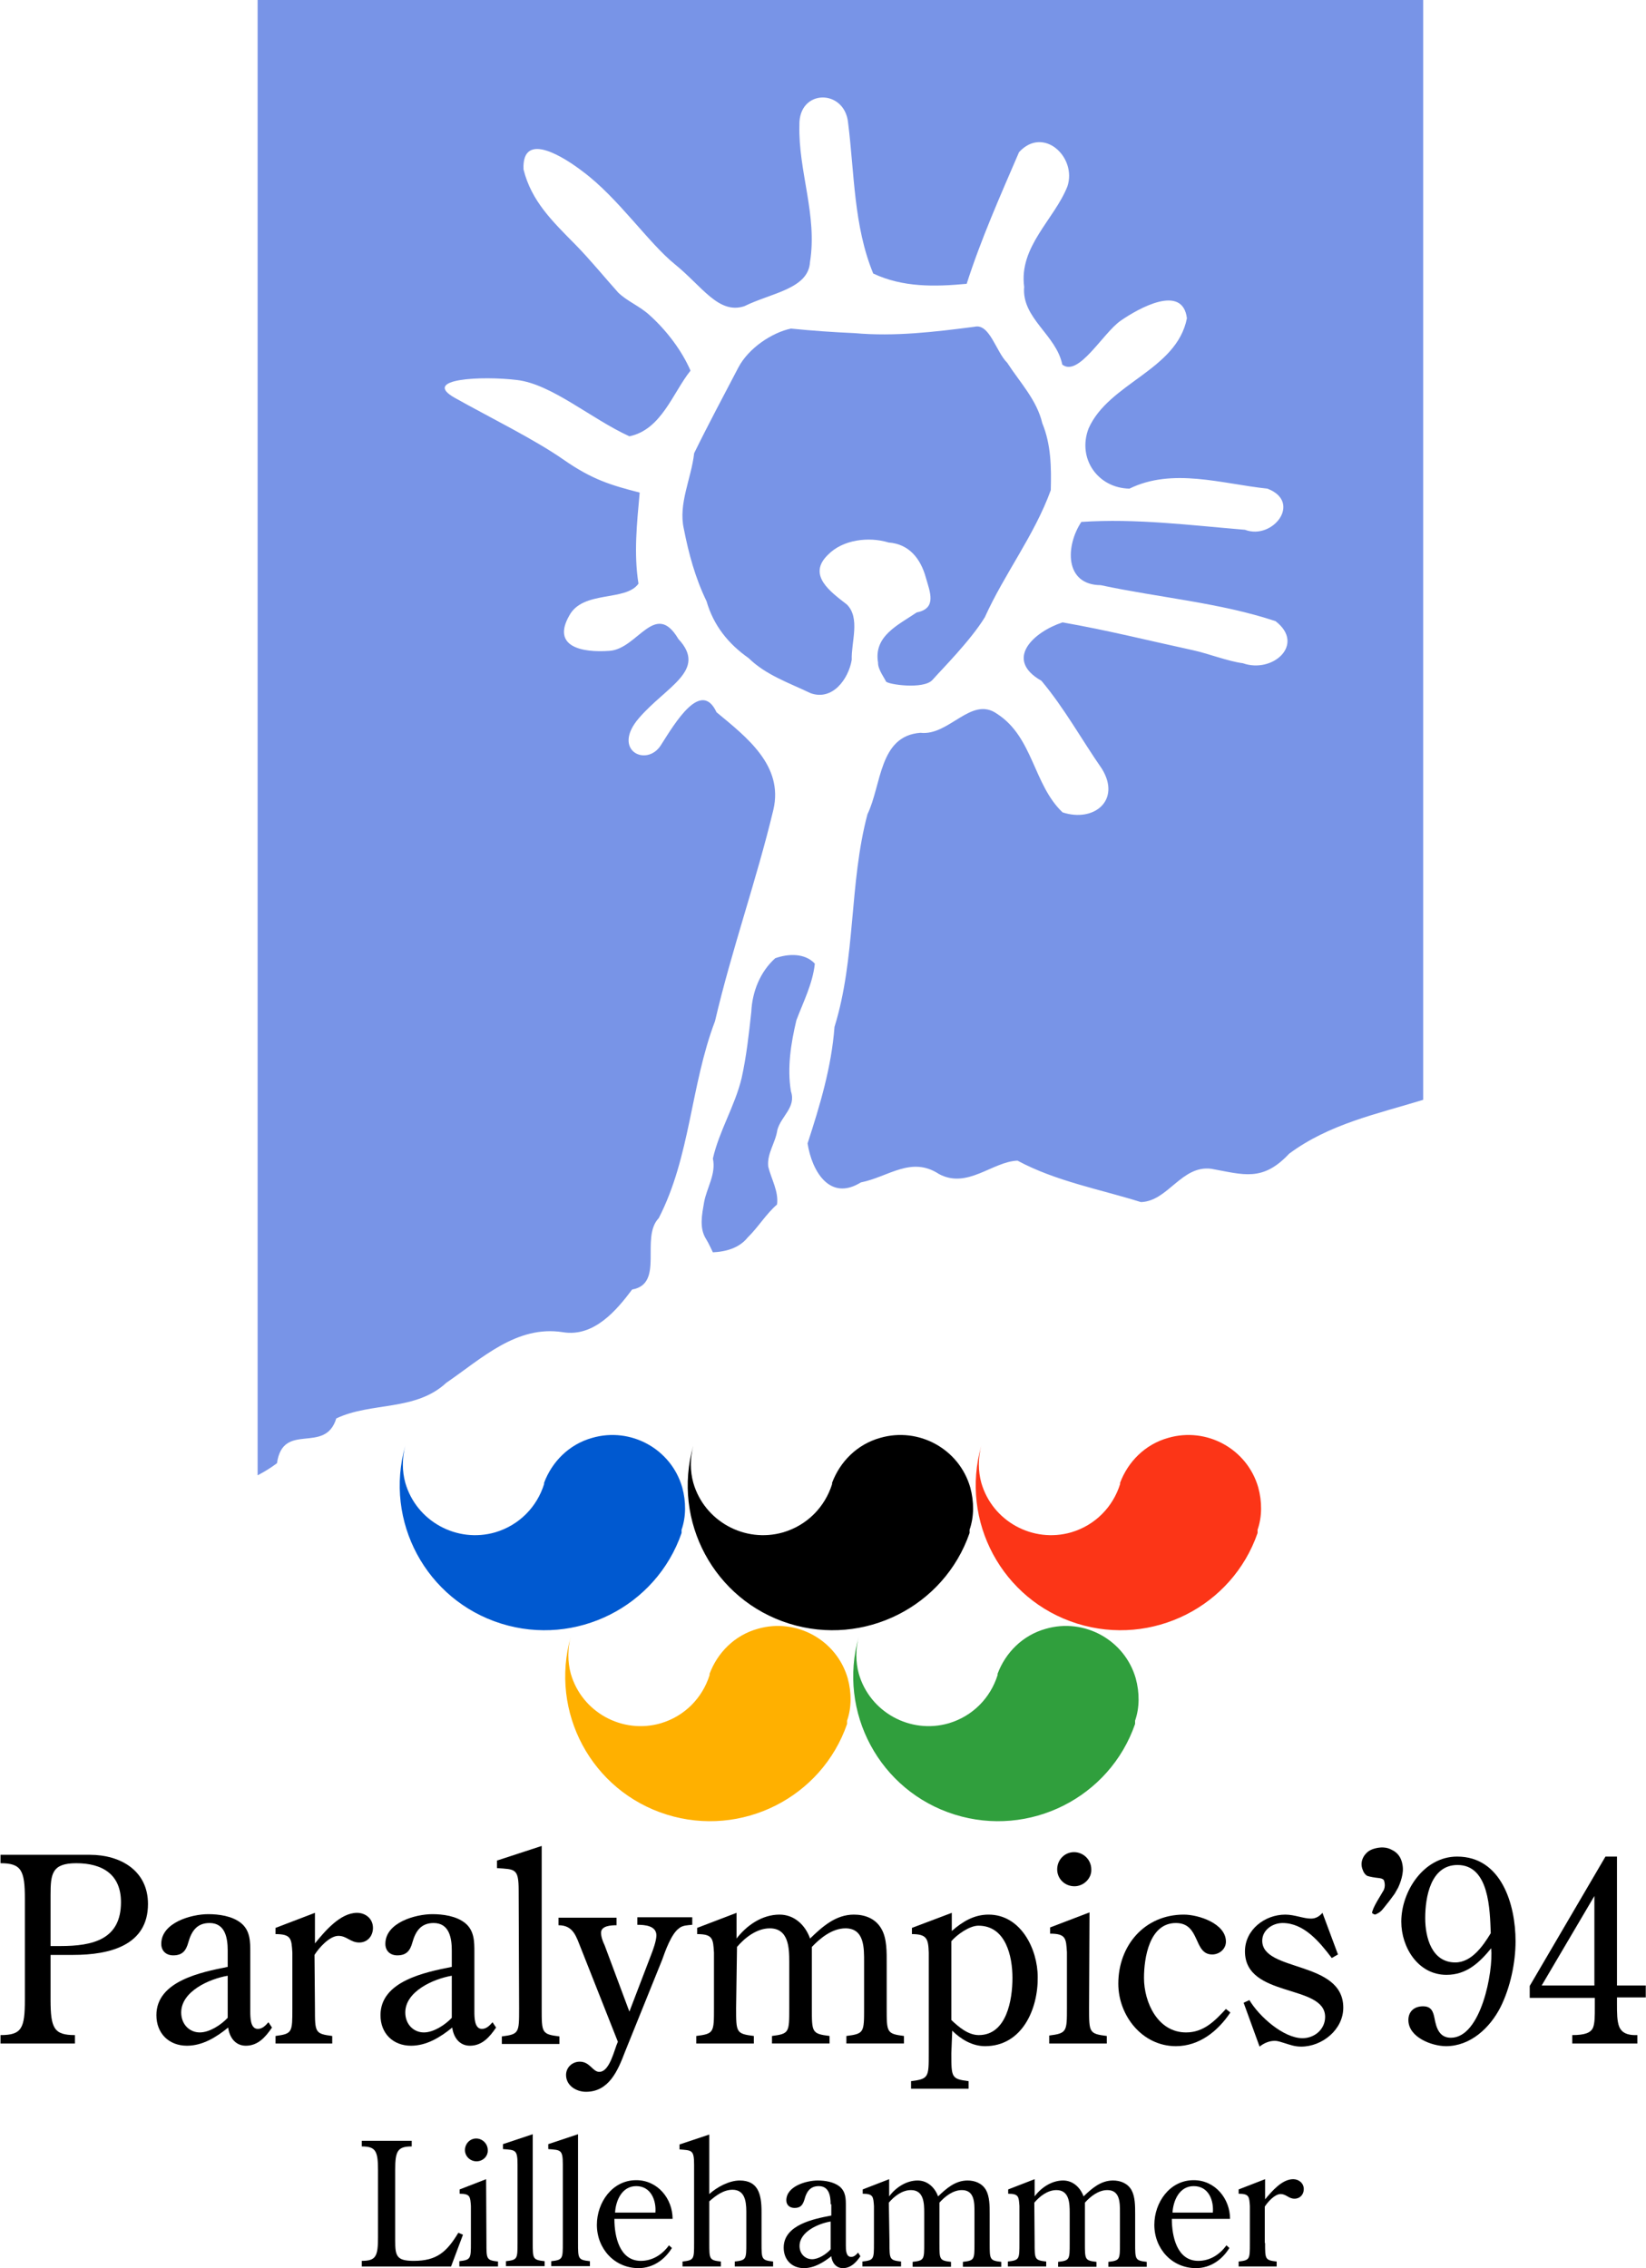
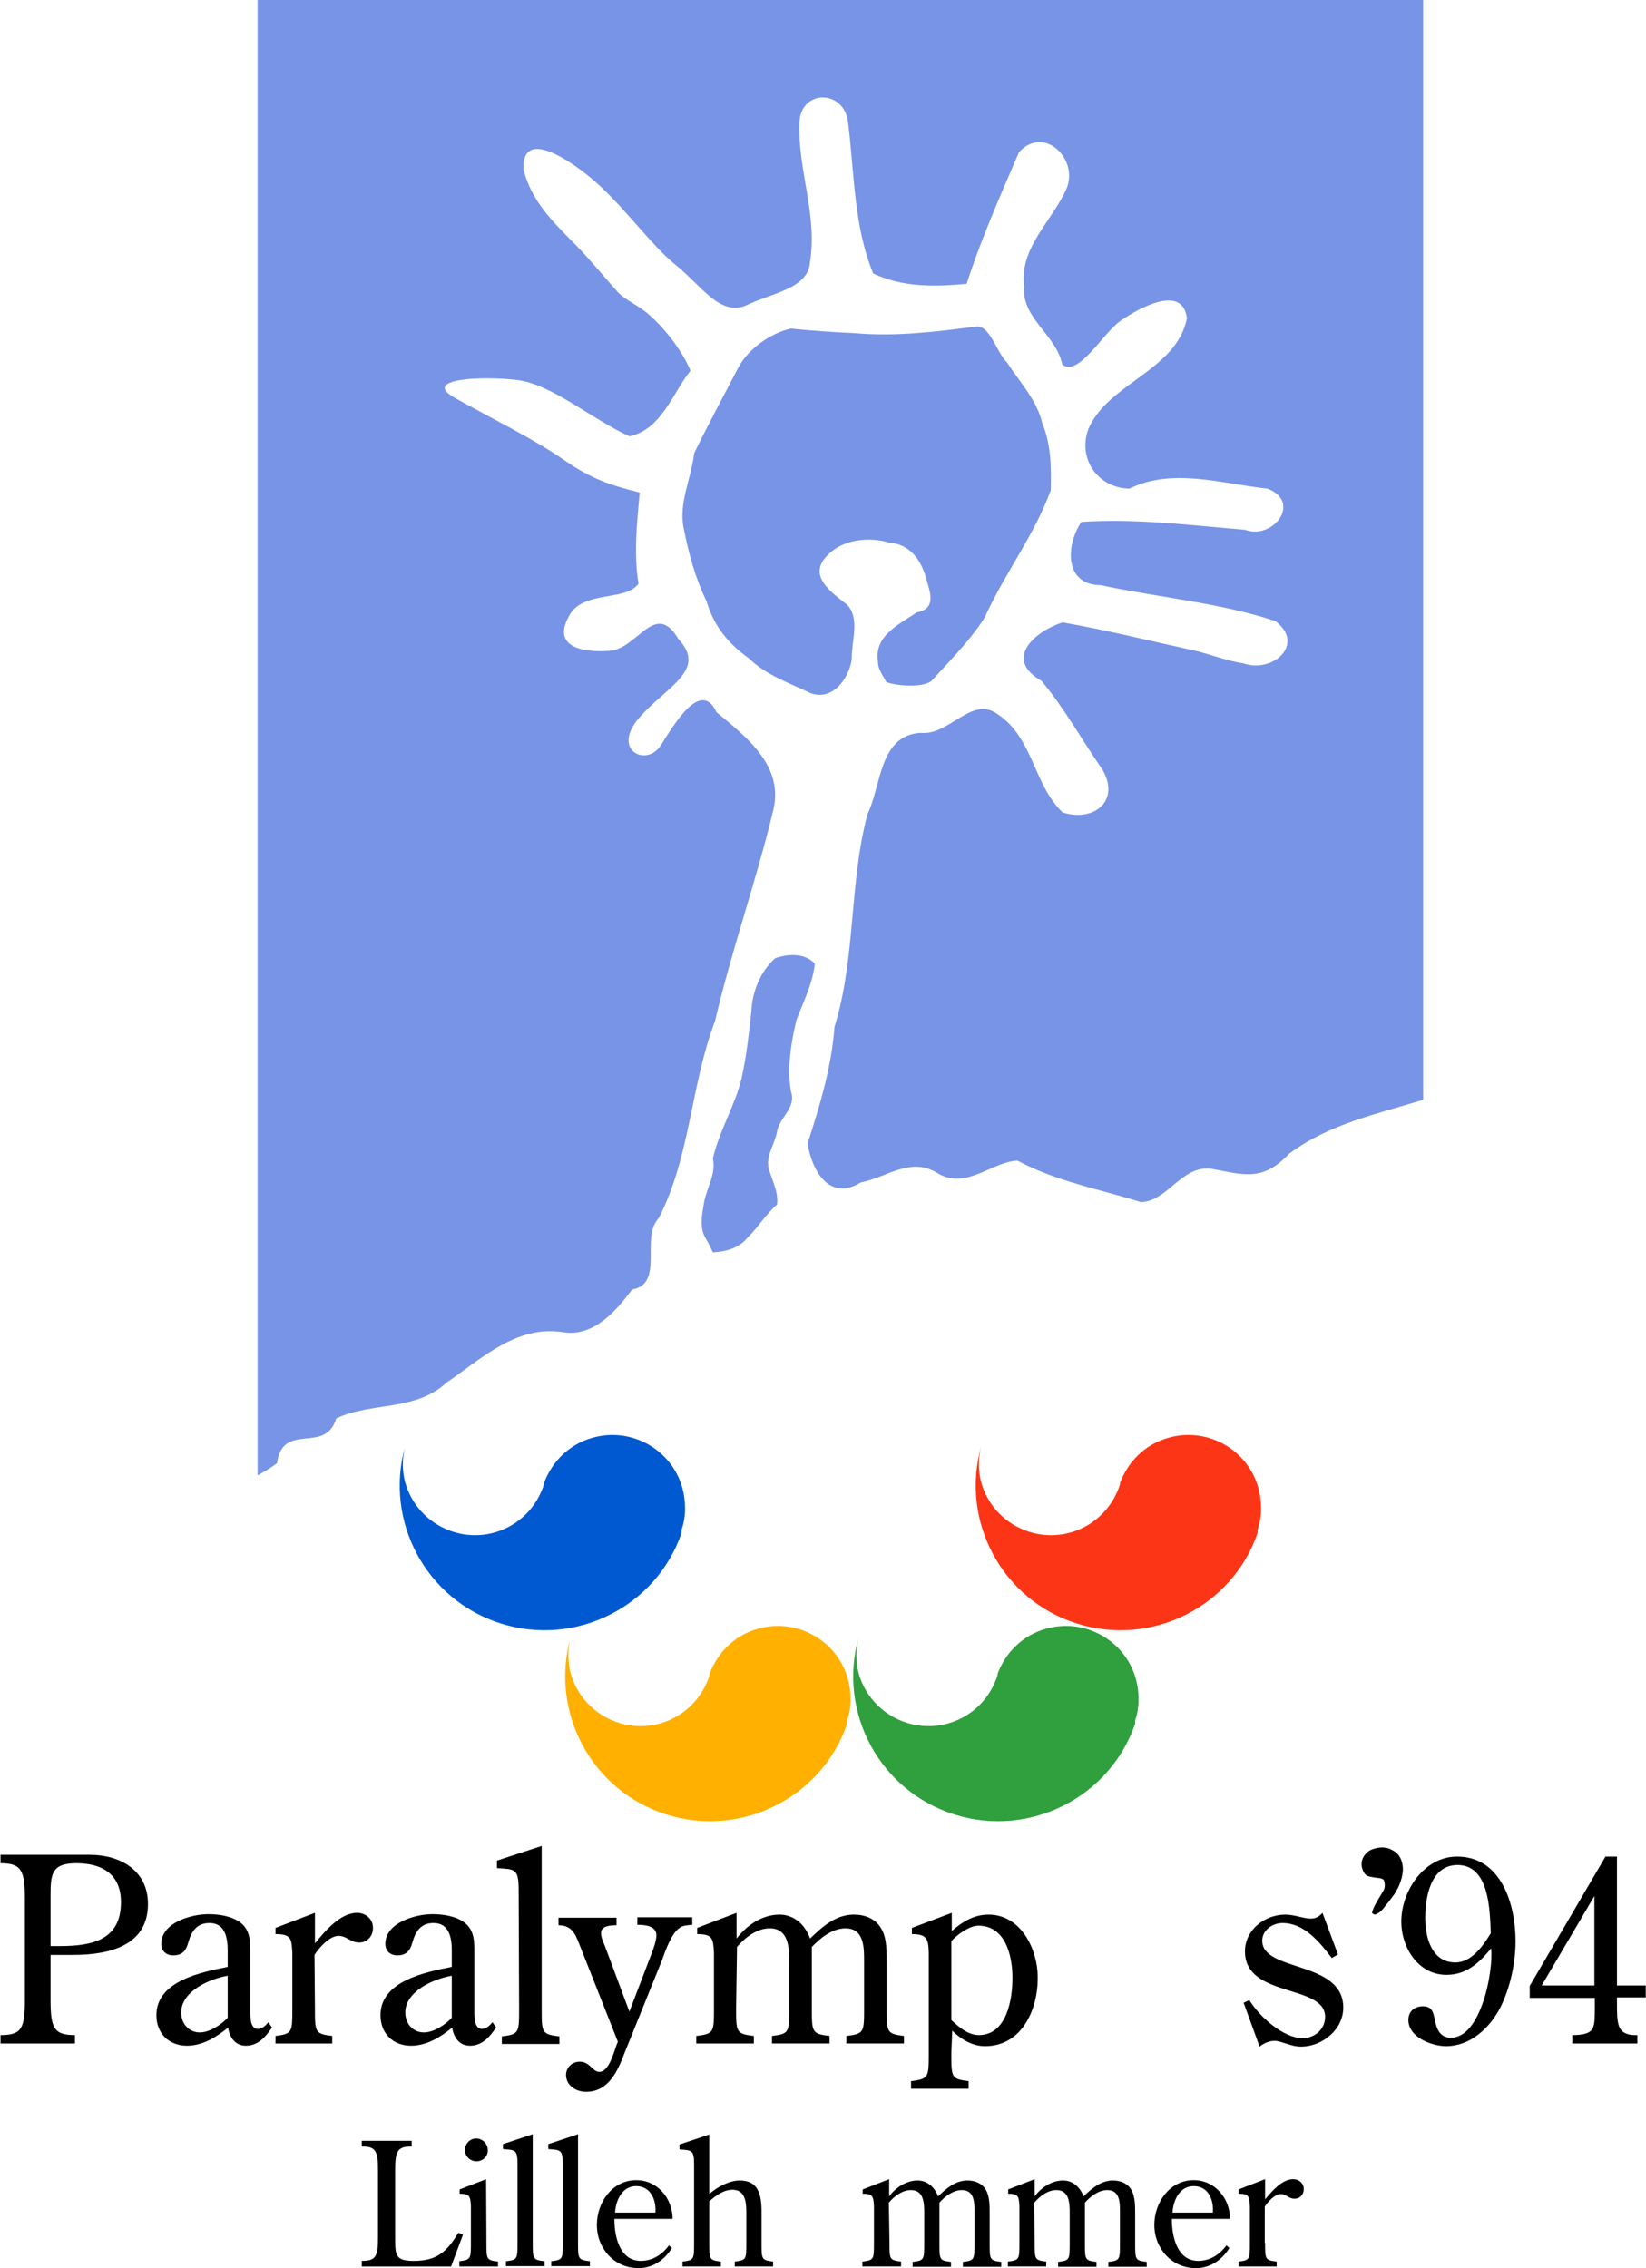
<svg xmlns="http://www.w3.org/2000/svg" enable-background="new 0 0 543.8 749.6" height="371.163" viewBox="0 0 543.8 749.6" width="269.423">
  <g transform="matrix(1.464 0 0 1.464 1.324 11.029)">
    <path d="m10.4 443.9c0 6.5.8 8 5.5 8v1.9h-16.8v-1.9c4.8 0 5.5-1.5 5.5-8v-22.8c0-6.4-.8-8-5.5-8v-1.9h20.2c6.8 0 13.1 3.5 13.1 11.1 0 9.3-8.5 11.5-16.9 11.5h-5.1zm0-12.1h2.2c7.4 0 13.7-1.5 13.7-9.9 0-6.3-4.2-8.8-10.1-8.8-5.5 0-5.8 2.4-5.8 7.2z" />
    <path d="m50.4 432.8c0-2.9-.6-6.2-4.1-6.2-2.9 0-4.1 1.9-4.8 4.4-.5 1.8-1.3 2.9-3.4 2.9-1.6 0-2.7-1-2.7-2.6 0-4.8 6.8-6.7 10.6-6.7 2.4 0 5.4.4 7.4 2 2.1 1.7 2.1 4.2 2.1 6.6v13.3c0 1.4 0 4 1.7 4 1 0 1.7-.7 2.4-1.5l.8 1.2c-1.5 2.2-3.2 4.1-5.9 4.1-2.4 0-3.7-1.9-4-4.1-2.7 2.2-5.8 4.1-9.3 4.1-4.1 0-6.9-2.8-6.9-6.9 0-7.7 10.1-9.7 16.1-10.9zm0 5.7c-4.1.7-10.5 3.5-10.5 8.3 0 2.7 1.9 4.5 4.2 4.5 2.2 0 4.8-1.7 6.3-3.3z" />
    <path d="m70.1 445.8c0 5.5 0 5.8 3.9 6.3v1.7h-12.8v-1.7c3.8-.5 3.8-.8 3.8-6.3v-12.5c-.2-3.1-.2-4.2-3.8-4.2v-1.4l8.9-3.4v6.9c2.2-2.7 5.7-6.9 9.5-6.9 1.9 0 3.6 1.3 3.6 3.4 0 1.8-1.2 3.3-3.1 3.3-2 0-2.8-1.5-4.7-1.5-2 0-4.4 2.7-5.4 4.3z" />
    <path d="m101 432.8c0-2.9-.6-6.2-4.1-6.2-2.9 0-4.1 1.9-4.8 4.4-.5 1.8-1.3 2.9-3.4 2.9-1.6 0-2.7-1-2.7-2.6 0-4.8 6.8-6.7 10.6-6.7 2.4 0 5.4.4 7.4 2 2.1 1.7 2.1 4.2 2.1 6.6v13.3c0 1.4 0 4 1.7 4 1 0 1.7-.7 2.4-1.5l.8 1.2c-1.5 2.2-3.2 4.1-5.9 4.1-2.4 0-3.7-1.9-4-4.1-2.7 2.2-5.8 4.1-9.3 4.1-4.1 0-6.9-2.8-6.9-6.9 0-7.7 10.1-9.7 16.1-10.9zm0 5.7c-4.1.7-10.5 3.5-10.5 8.3 0 2.7 1.9 4.5 4.2 4.5 2.2 0 4.8-1.7 6.3-3.3z" />
    <path d="m116.1 419.3c0-5.1-.8-4.8-4.9-5.1v-1.7l10.1-3.3v36.7c0 5.5 0 5.8 4 6.3v1.7h-13v-1.7c3.9-.5 3.9-.8 3.9-6.3z" />
    <path d="m146 433.8c.4-1 1.2-3.2 1.2-4.4 0-2.2-2.6-2.4-4.3-2.4v-1.7h12.4v1.7c-1 .1-2.2.1-3 .8-1.7 1.2-3.1 5.1-3.8 7.1l-8.4 20.8c-1.6 4.2-3.6 9-8.8 9-2.2 0-4.5-1.4-4.5-3.8 0-1.7 1.4-3 3.1-3 2.3 0 2.9 2.3 4.4 2.3 2.4 0 3.4-5.1 4.2-6.8l-8.3-21c-1.1-2.7-1.7-5.3-5.1-5.3v-1.7h13.1v1.7c-1.2 0-3.5.1-3.5 1.7 0 .9.4 2 .8 2.8l5.6 15z" />
    <path d="m165.2 445.8c0 5.5 0 5.8 4 6.3v1.7h-13v-1.7c4-.5 4-.8 4-6.3v-12.5c-.2-3.1-.2-4.2-3.8-4.2v-1.4l8.9-3.4v5.8c2.3-3 5.8-5.4 9.7-5.4 3.3 0 5.8 2.3 6.9 5.4 2.8-2.7 5.8-5.4 9.9-5.4 2.5 0 4.9.9 6.2 3.2 1.3 2.2 1.2 5.4 1.2 8v9.9c0 5.5 0 5.8 3.9 6.3v1.7h-13v-1.7c4-.5 4-.8 4-6.3v-10.4c0-3.1.1-7.6-4.2-7.6-3 0-5.7 2.2-7.6 4.2v13.8c0 5.5 0 5.8 4 6.3v1.7h-13v-1.7c3.9-.5 3.9-.8 3.9-6.3v-10.4c0-3.1-.1-7.6-4.4-7.6-3 0-5.7 2.2-7.4 4.2z" />
    <path d="m213.8 456c0 5.5 0 5.8 3.9 6.3v1.7h-13v-1.7c4-.5 4-.9 4-6.3v-22.7c-.1-3.1-.4-4.2-3.8-4.2v-1.4l9-3.4v4.1c2.4-2.1 5-3.7 8.3-3.7 7.3 0 11.1 7.8 11.1 14.1.1 7.2-3.5 15.6-11.9 15.6-2.9 0-5.5-1.6-7.4-3.5zm0-7.5c1.7 1.6 3.8 3.4 6.2 3.4 6.3 0 7.6-8 7.6-12.9s-1.5-11.8-7.7-11.8c-2 0-4.8 2-6.1 3.5z" />
-     <path d="m244.9 445.8c0 5.5 0 5.8 4 6.3v1.7h-13v-1.8c4-.5 4-.9 4-6.3v-12.5c-.2-3.1-.2-4.2-3.8-4.2v-1.4l8.9-3.4zm-3.3-27.5c-2.2 0-3.9-1.7-3.9-3.8 0-2.2 1.7-3.9 3.8-3.9s3.9 1.7 3.9 3.9c.1 2-1.7 3.8-3.8 3.8" />
-     <path d="m276.8 446.8c-2.8 4.2-7 7.6-12.3 7.6-7.6 0-13-6.9-13-14.1 0-8.6 5.9-15.6 14.8-15.6 3.3 0 9.5 2 9.5 6.1 0 1.7-1.5 2.9-3.1 2.9-4.3 0-2.6-7.1-8.2-7.1-6 0-7.2 7.9-7.2 12.4 0 5.5 3.1 12.3 9.5 12.3 4 0 6.5-2.6 9-5.3z" />
    <path d="m301.1 433.7-1.4.8c-2.8-3.7-6.3-7.9-11.1-7.9-2.3 0-4.6 1.6-4.6 4 0 7.1 18.3 4.4 18.3 15.1 0 5-4.8 8.8-9.5 8.8-1.5 0-2.5-.4-3.8-.8-.7-.2-1.4-.5-2.2-.5-1.2 0-2.4.5-3.4 1.3l-3.6-9.9 1.3-.6c2.2 3.7 7.7 8.6 12 8.6 2.7 0 5.1-2 5.1-4.8 0-7.5-18.1-4.2-18.1-14.8 0-4.9 4.5-8.3 9.1-8.3 2.1 0 4.1.9 5.8.9 1.1 0 1.9-.5 2.6-1.3z" />
    <path d="m341.2 430.7c0 4.9-1.2 10.5-3.4 14.9-2.4 4.7-6.8 8.8-12.3 8.8-3.2 0-8.5-2-8.5-5.9 0-1.9 1.3-3.1 3.3-3.1 1.9 0 2.3 1.2 2.6 2.7.4 2.2 1.1 4.4 3.7 4.4 6.8 0 9.6-14.9 9.1-20.2-2.7 3.3-5.6 6-10.1 6-6.4 0-10.2-6.2-10.2-12 0-6.9 5.1-14.7 12.6-14.7 10 0 13.2 10.8 13.2 19.1zm-13.1-17.2c-6.1 0-7.3 7.3-7.3 12 0 4.4 1.5 10 6.8 10 3.7 0 6.3-3.8 8-6.6-.2-5.2-.3-15.4-7.5-15.4" />
    <path d="m361.5 411.6h2.6v29.1h6.5v2.7h-6.5v1.5c0 2 0 3.8.5 5.1.5 1.2 1.6 2 4.1 1.9v1.9h-14.7v-1.9c2.8 0 4.2-.5 4.7-1.7.4-1 .4-2.6.4-4.7v-2h-14.7v-2.7zm-14.4 29.1h11.9v-20.2z" />
    <path d="m918.8 1775.9c0 4.9-1.1 9.4-3.3 13.6-2 4-4.8 8.1-8.3 12.1l-5.5 5.3-7.3 5.5-8.3 5.8c-2.4 1.7-4.4 2.8-6 3.3l-2 .5-2.8.5c-.5-.2-1-.4-1.5-.8-.3-.3-.8-.9-1.5-1.8 1-2.4 4-6 9.1-10.8l6-5.5 4.3-4c2-2.5 3-5.5 3-9.1 0-1.7-1.3-3.1-4-4.3-5.2-2.2-9.2-4.2-11.8-6-2-2-3-5.1-3-9.3 0-4.5 1.7-8.4 5-11.6 1.8-1.7 3.8-2.9 5.8-3.8 2-.8 4.5-1.3 7.3-1.3 7.7 0 13.8 2.2 18.1 6.6 4.5 4 6.7 9.1 6.7 15.1z" transform="matrix(.201 -.06 .06 .201 24.264 110.88)" />
  </g>
  <g transform="matrix(1.093 0 0 1.093 -329.349 -397.469)">
    <path d="m441.2 1039.4-3.6 9.6h-27v-1.7c4.3 0 4.9-1.4 4.9-7.1v-20.4c0-5.7-.7-7.1-4.9-7.1v-1.7h15.1v1.7c-4.3 0-5 1.4-5 7.1v21.4c0 4.6.4 6.1 5.6 6.1 7 0 10-2.7 13.5-8.5z" />
    <path d="m448.3 1041.9c0 4.9 0 5.2 3.5 5.6v1.5h-11.7v-1.6c3.5-.4 3.5-.8 3.5-5.6v-11.1c-.2-2.8-.2-3.7-3.4-3.7v-1.3l8-3.1zm-3-24.7c-1.9 0-3.5-1.5-3.5-3.4s1.5-3.5 3.4-3.5 3.5 1.6 3.5 3.5c.1 1.9-1.5 3.4-3.4 3.4" />
    <path d="m457.7 1018.1c0-4.5-.7-4.3-4.4-4.6v-1.5l9-3v32.8c0 4.9 0 5.2 3.6 5.6v1.5h-11.7v-1.5c3.5-.4 3.5-.7 3.5-5.6z" />
    <path d="m471.4 1018.1c0-4.5-.7-4.3-4.4-4.6v-1.5l9-3v32.8c0 4.9 0 5.2 3.6 5.6v1.5h-11.7v-1.5c3.5-.4 3.5-.7 3.5-5.6z" />
    <path d="m487 1034.7c0 5.1 1.5 12.6 8 12.6 3.5 0 6.5-1.9 8.5-4.7l.9.8c-2.2 3.6-5.8 6.1-10.1 6.1-7.3 0-12.6-5.9-12.6-13.1 0-6.7 4.6-13.5 11.9-13.5 6.5 0 11 5.6 11 11.7h-17.6zm12.4-2c.3-3.6-1.3-8-5.8-8-4.4 0-6.2 4.5-6.4 8z" />
    <path d="m515.7 1041.9c0 4.9 0 5.2 3.5 5.6v1.5h-11.6v-1.5c3.5-.4 3.5-.7 3.5-5.6v-23.7c0-4.5-.7-4.3-4.4-4.6v-1.5l9-3v18c2.3-2.1 6-4.1 9.2-4.1 5.5 0 6.6 4 6.6 9.4v9.5c0 4.9 0 5.2 3.5 5.6v1.5h-11.6v-1.5c3.5-.4 3.5-.7 3.5-5.6v-9.5c0-3.6-.7-6.6-4.2-6.6-2.7 0-5.1 1.8-7 3.5z" />
-     <path d="m552.4 1030.2c0-2.6-.5-5.5-3.6-5.5-2.6 0-3.7 1.7-4.3 4-.5 1.6-1.1 2.6-3 2.6-1.5 0-2.5-.9-2.5-2.3 0-4.3 6.1-6 9.5-6 2.2 0 4.8.4 6.6 1.8 1.9 1.6 1.9 3.7 1.9 5.9v11.9c0 1.3 0 3.5 1.6 3.5.9 0 1.5-.6 2.1-1.3l.7 1.1c-1.3 1.9-2.9 3.6-5.3 3.6-2.1 0-3.3-1.7-3.5-3.6-2.4 1.9-5.2 3.6-8.3 3.6-3.6 0-6.1-2.5-6.1-6.2 0-6.9 9.1-8.7 14.4-9.7v-3.4zm0 5.2c-3.7.6-9.4 3.1-9.4 7.4 0 2.4 1.7 4 3.8 4 1.9 0 4.3-1.5 5.6-3z" />
    <path d="m570.2 1041.9c0 4.9 0 5.2 3.5 5.6v1.5h-11.7v-1.5c3.5-.4 3.5-.7 3.5-5.6v-11.2c-.2-2.8-.2-3.7-3.4-3.7v-1.3l8-3.1v5.2c2-2.7 5.2-4.8 8.6-4.8 3 0 5.2 2.1 6.2 4.8 2.5-2.4 5.2-4.8 8.9-4.8 2.2 0 4.4.8 5.6 2.9 1.1 2 1.1 4.8 1.1 7.2v8.9c0 4.9 0 5.2 3.5 5.6v1.5h-11.6v-1.5c3.5-.4 3.5-.7 3.5-5.6v-9.3c0-2.8.1-6.8-3.8-6.8-2.7 0-5.1 1.9-6.8 3.8v12.3c0 4.9 0 5.2 3.5 5.6v1.5h-11.6v-1.5c3.5-.4 3.5-.7 3.5-5.6v-9.3c0-2.8-.1-6.8-4-6.8-2.7 0-5.1 1.9-6.7 3.8z" />
    <path d="m614.1 1041.9c0 4.9 0 5.2 3.5 5.6v1.5h-11.6v-1.5c3.5-.4 3.5-.7 3.5-5.6v-11.2c-.2-2.8-.2-3.7-3.4-3.7v-1.3l8-3.1v5.2c2-2.7 5.2-4.8 8.6-4.8 3 0 5.2 2.1 6.2 4.8 2.5-2.4 5.2-4.8 8.9-4.8 2.2 0 4.4.8 5.6 2.9 1.1 2 1.1 4.8 1.1 7.2v8.9c0 4.9 0 5.2 3.5 5.6v1.5h-11.6v-1.5c3.5-.4 3.5-.7 3.5-5.6v-9.3c0-2.8.1-6.8-3.8-6.8-2.7 0-5.1 1.9-6.8 3.8v12.3c0 4.9 0 5.2 3.5 5.6v1.5h-11.6v-1.5c3.5-.4 3.5-.7 3.5-5.6v-9.3c0-2.8-.1-6.8-4-6.8-2.7 0-5.1 1.9-6.7 3.8z" />
    <path d="m655.6 1034.7c0 5.1 1.5 12.6 8 12.6 3.5 0 6.5-1.9 8.5-4.7l.9.8c-2.2 3.6-5.8 6.1-10.1 6.1-7.3 0-12.6-5.9-12.6-13.1 0-6.7 4.6-13.5 11.9-13.5 6.5 0 11 5.6 11 11.7h-17.6zm12.4-2c.3-3.6-1.2-8-5.8-8-4.4 0-6.2 4.5-6.4 8z" />
    <path d="m683.8 1041.9c0 4.9 0 5.2 3.5 5.6v1.5h-11.5v-1.5c3.4-.4 3.4-.7 3.4-5.6v-11.2c-.2-2.8-.2-3.7-3.4-3.7v-1.3l8-3.1v6.1c2-2.4 5.1-6.1 8.5-6.1 1.7 0 3.2 1.2 3.2 3 0 1.6-1.1 2.9-2.8 2.9-1.8 0-2.5-1.4-4.2-1.4-1.8 0-3.9 2.4-4.8 3.8v11" />
  </g>
  <g clip-rule="evenodd" fill-rule="evenodd" transform="matrix(2.154 0 0 2.154 79.753 150.175)">
    <path d="m94.7 181.4c-3.3 11.6 3.2 23.7 14.7 27.3s23.8-2.6 27.7-13.9v-.1-.1s0 0 0-.1v-.1-.1c.7-2 .7-4.3.1-6.5-1.7-5.9-7.9-9.3-13.8-7.6-3.6 1-6.2 3.7-7.4 6.9v.1.1c-1.1 3.5-3.8 6.3-7.5 7.4-5.9 1.7-12.1-1.7-13.8-7.6-.5-1.8-.5-3.9 0-5.7z" fill="#309f3d" />
    <path d="m50.5 181.4c-3.3 11.6 3.2 23.7 14.7 27.3s23.8-2.6 27.7-13.9v-.1-.1s0 0 0-.1v-.1-.1c.7-2 .7-4.3.1-6.5-1.7-5.9-7.9-9.3-13.8-7.6-3.6 1-6.2 3.7-7.4 6.9v.1.1c-1.1 3.5-3.8 6.3-7.5 7.4-5.9 1.7-12.1-1.7-13.8-7.6-.5-1.8-.5-3.9 0-5.7z" fill="#ffb000" />
-     <path d="m69.3 152.1c-3.3 11.6 3.2 23.7 14.7 27.3s23.8-2.6 27.7-13.9v-.1-.1s0 0 0-.1v-.1-.1c.7-2 .7-4.3.1-6.5-1.7-5.9-7.9-9.3-13.8-7.6-3.6 1-6.2 3.7-7.4 6.9v.1.1c-1.1 3.5-3.8 6.3-7.5 7.4-5.9 1.7-12.1-1.7-13.8-7.6-.5-1.8-.5-3.8 0-5.7z" />
    <path d="m25.1 152.1c-3.3 11.6 3.2 23.7 14.7 27.3s23.8-2.6 27.7-13.9v-.1-.1s0 0 0-.1v-.1-.1c.7-2 .7-4.3.1-6.5-1.7-5.9-7.9-9.3-13.8-7.6-3.6 1-6.2 3.7-7.4 6.9v.1.1c-1.1 3.5-3.8 6.3-7.5 7.4-5.9 1.7-12.1-1.7-13.8-7.6-.5-1.8-.5-3.8 0-5.7z" fill="#0059d0" />
    <path d="m113.5 152.1c-3.3 11.6 3.2 23.7 14.7 27.3s23.8-2.6 27.7-13.9v-.1-.1s0 0 0-.1v-.1-.1c.7-2 .7-4.3.1-6.5-1.7-5.9-7.9-9.3-13.8-7.6-3.6 1-6.2 3.7-7.4 6.9v.1.1c-1.1 3.5-3.8 6.3-7.5 7.4-5.9 1.7-12.1-1.7-13.8-7.6-.5-1.8-.5-3.8 0-5.7z" fill="#fc3517" />
  </g>
  <g fill="#7894e7">
    <path d="m85 0v487.6c2.3-1.2 4.4-2.5 6.4-4 2-14 15.9-2.7 19.6-14.8 11.6-5.5 26.2-2.3 36.4-11.8 11.7-8 23.2-19.1 38.5-16.7 10.3 1.7 17.8-7.3 22.9-14.1 10.8-1.9 2.6-17.1 8.8-23.6 10.5-20.4 10.5-43.8 18.6-65.1 5.5-23.6 13.7-46.5 19.3-69.9 3.4-14.6-8.9-24-18.8-32.2-5.1-11-13.7 3.5-18.4 10.9s-16.4 1.7-7.3-8.9 22.8-15.8 13.1-26.2c-7.7-13-13.4 3.2-22.7 3.9s-19.2-1.4-13.4-11.6c4.5-8.5 18.7-4.6 22.9-10.6-1.6-10-.5-20.1.4-30.1-9.3-2.4-15.6-4.2-25.2-10.9s-24.5-14-35.9-20.4 9.1-7.3 20.6-5.9 24.4 12.8 37.1 18.6c10.6-2.2 14.3-14.3 20.2-21.7-2.8-6.5-7.8-13.2-13.6-18.4-3.3-3-7.3-4.5-10.3-7.4-4.3-4.8-9.3-10.9-14-15.7-7.7-7.8-14.7-14.5-17.3-25-.6-13.3 14-3.6 19.6.7 11.7 8.7 21.6 23.5 30.5 30.7s14.4 16.6 22.9 13.8c8.9-4.4 21.2-5.7 21.7-14.6 2.5-15.4-3.9-30.1-3.5-45.2-.3-12.1 15-12.1 16.1-.8 2.1 16.6 1.8 34 8.3 49.8 9.8 4.6 20.3 4.4 30.9 3.4 4.7-14.7 11.1-29.1 17.3-43.5 8-8.8 19.2 1.6 16 11.3-4.3 10.9-16.1 19.9-14.3 33.2-.9 10.4 10.6 15.8 12.6 25.7 5.4 4.2 13.4-10.4 19.3-14.5s20.5-12.3 21.9-.8c-3.4 17.2-25.8 21.3-32.5 36.4-3.8 9.9 3 19.7 13.5 19.9 14.3-7 30.5-1.6 45.6 0 11.6 4.4 1.8 17.1-7.4 13.6-18.1-1.5-35.9-3.8-54.1-2.6-5.2 7.8-5.7 20.8 6.4 20.9 19.1 4.1 39.5 5.8 57.8 11.9 10 7.7-1 17.4-10.8 13.9-4.8-.6-11.8-3.3-16.5-4.3-15.2-3.3-27.8-6.5-43.1-9.2-9.5 3.1-19.5 12.2-7 19.3 7.5 8.9 13.4 19.6 20 29.1 6.4 10.4-2.6 17.8-13 14.4-9.7-9.2-9.7-24.9-21.7-32.6-8.5-6-15.8 7.4-25.3 6.3-13.7 1-12.8 17.2-17.5 26.9-6.1 22.9-3.8 47.4-10.9 70.3-1 13.3-4.8 25.9-8.9 38.5 1.4 9.1 7.3 19.3 17.6 12.9 9.1-1.8 16.6-8.8 25.8-2.8 9.4 5.1 17.7-4.1 26-4.4 12.6 6.8 27.4 9.5 40.8 13.7 9-.3 13.4-12.3 23.3-11 10.6 1.9 16.9 4.4 25.7-5 13.2-9.8 28.9-13.1 44.3-17.8v-363.5z" />
    <path d="m235.5 413.9c4.3-.2 8.7-1.4 11.5-4.9 3.5-3.4 6-7.7 9.7-10.9.6-4.3-1.9-8.4-2.9-12.5-.5-4.3 2.4-7.9 3-12.1 1.2-4.6 6.3-7.5 4.5-12.8-1.3-7.8 0-15.9 1.8-23.5 2.3-6.1 5.4-12.1 6.1-18.7-3.3-3.6-8.9-3.3-13.1-1.8-5 4.5-7.6 11.1-7.9 17.7-.8 7.3-1.6 14.7-3.2 21.9-2.2 9.2-7.4 17.4-9.5 26.6 1.1 5.1-2 9.6-2.9 14.4-.7 4.1-1.7 8.6.7 12.3.9 1.5 1.5 2.9 2.2 4.3z" />
    <path d="m292.7 225.2c.4 1 12.5 2.8 15.4-.5 3-3.4 12.6-13 17.3-20.7 6.5-14.4 16.4-27.1 21.8-42 .2-7.5.1-15.1-2.8-22.1-1.8-7.7-7.4-13.5-11.6-20-3.7-3.6-5.8-13.1-10.8-11.9-13.2 1.7-26.4 3.3-39.7 2.1-7-.3-14-.8-21-1.5-6.2 1.3-14 6.4-17.4 12.9-4.9 9.4-9.9 18.7-14.6 28.3-.9 8.3-5.3 16.7-3.4 25 1.6 8.2 3.8 16.3 7.5 23.9 2.3 8 7.2 14.1 13.9 18.8 5.7 5.6 13.4 8.2 20.5 11.6 7.2 2.6 12.5-4.6 13.6-11-.2-5.9 2.9-13.8-1.6-18.3-5.4-4.2-13.2-9.7-6.3-16.4 4.9-5.1 13.6-6.1 20.1-4.1 6.8.5 10.6 5.4 12.3 11.6 1.3 4.6 3.8 10.2-3 11.5-6.2 4.2-14.3 7.8-12.8 16.6-.1 2.2 2.2 5.2 2.6 6.2z" />
  </g>
</svg>